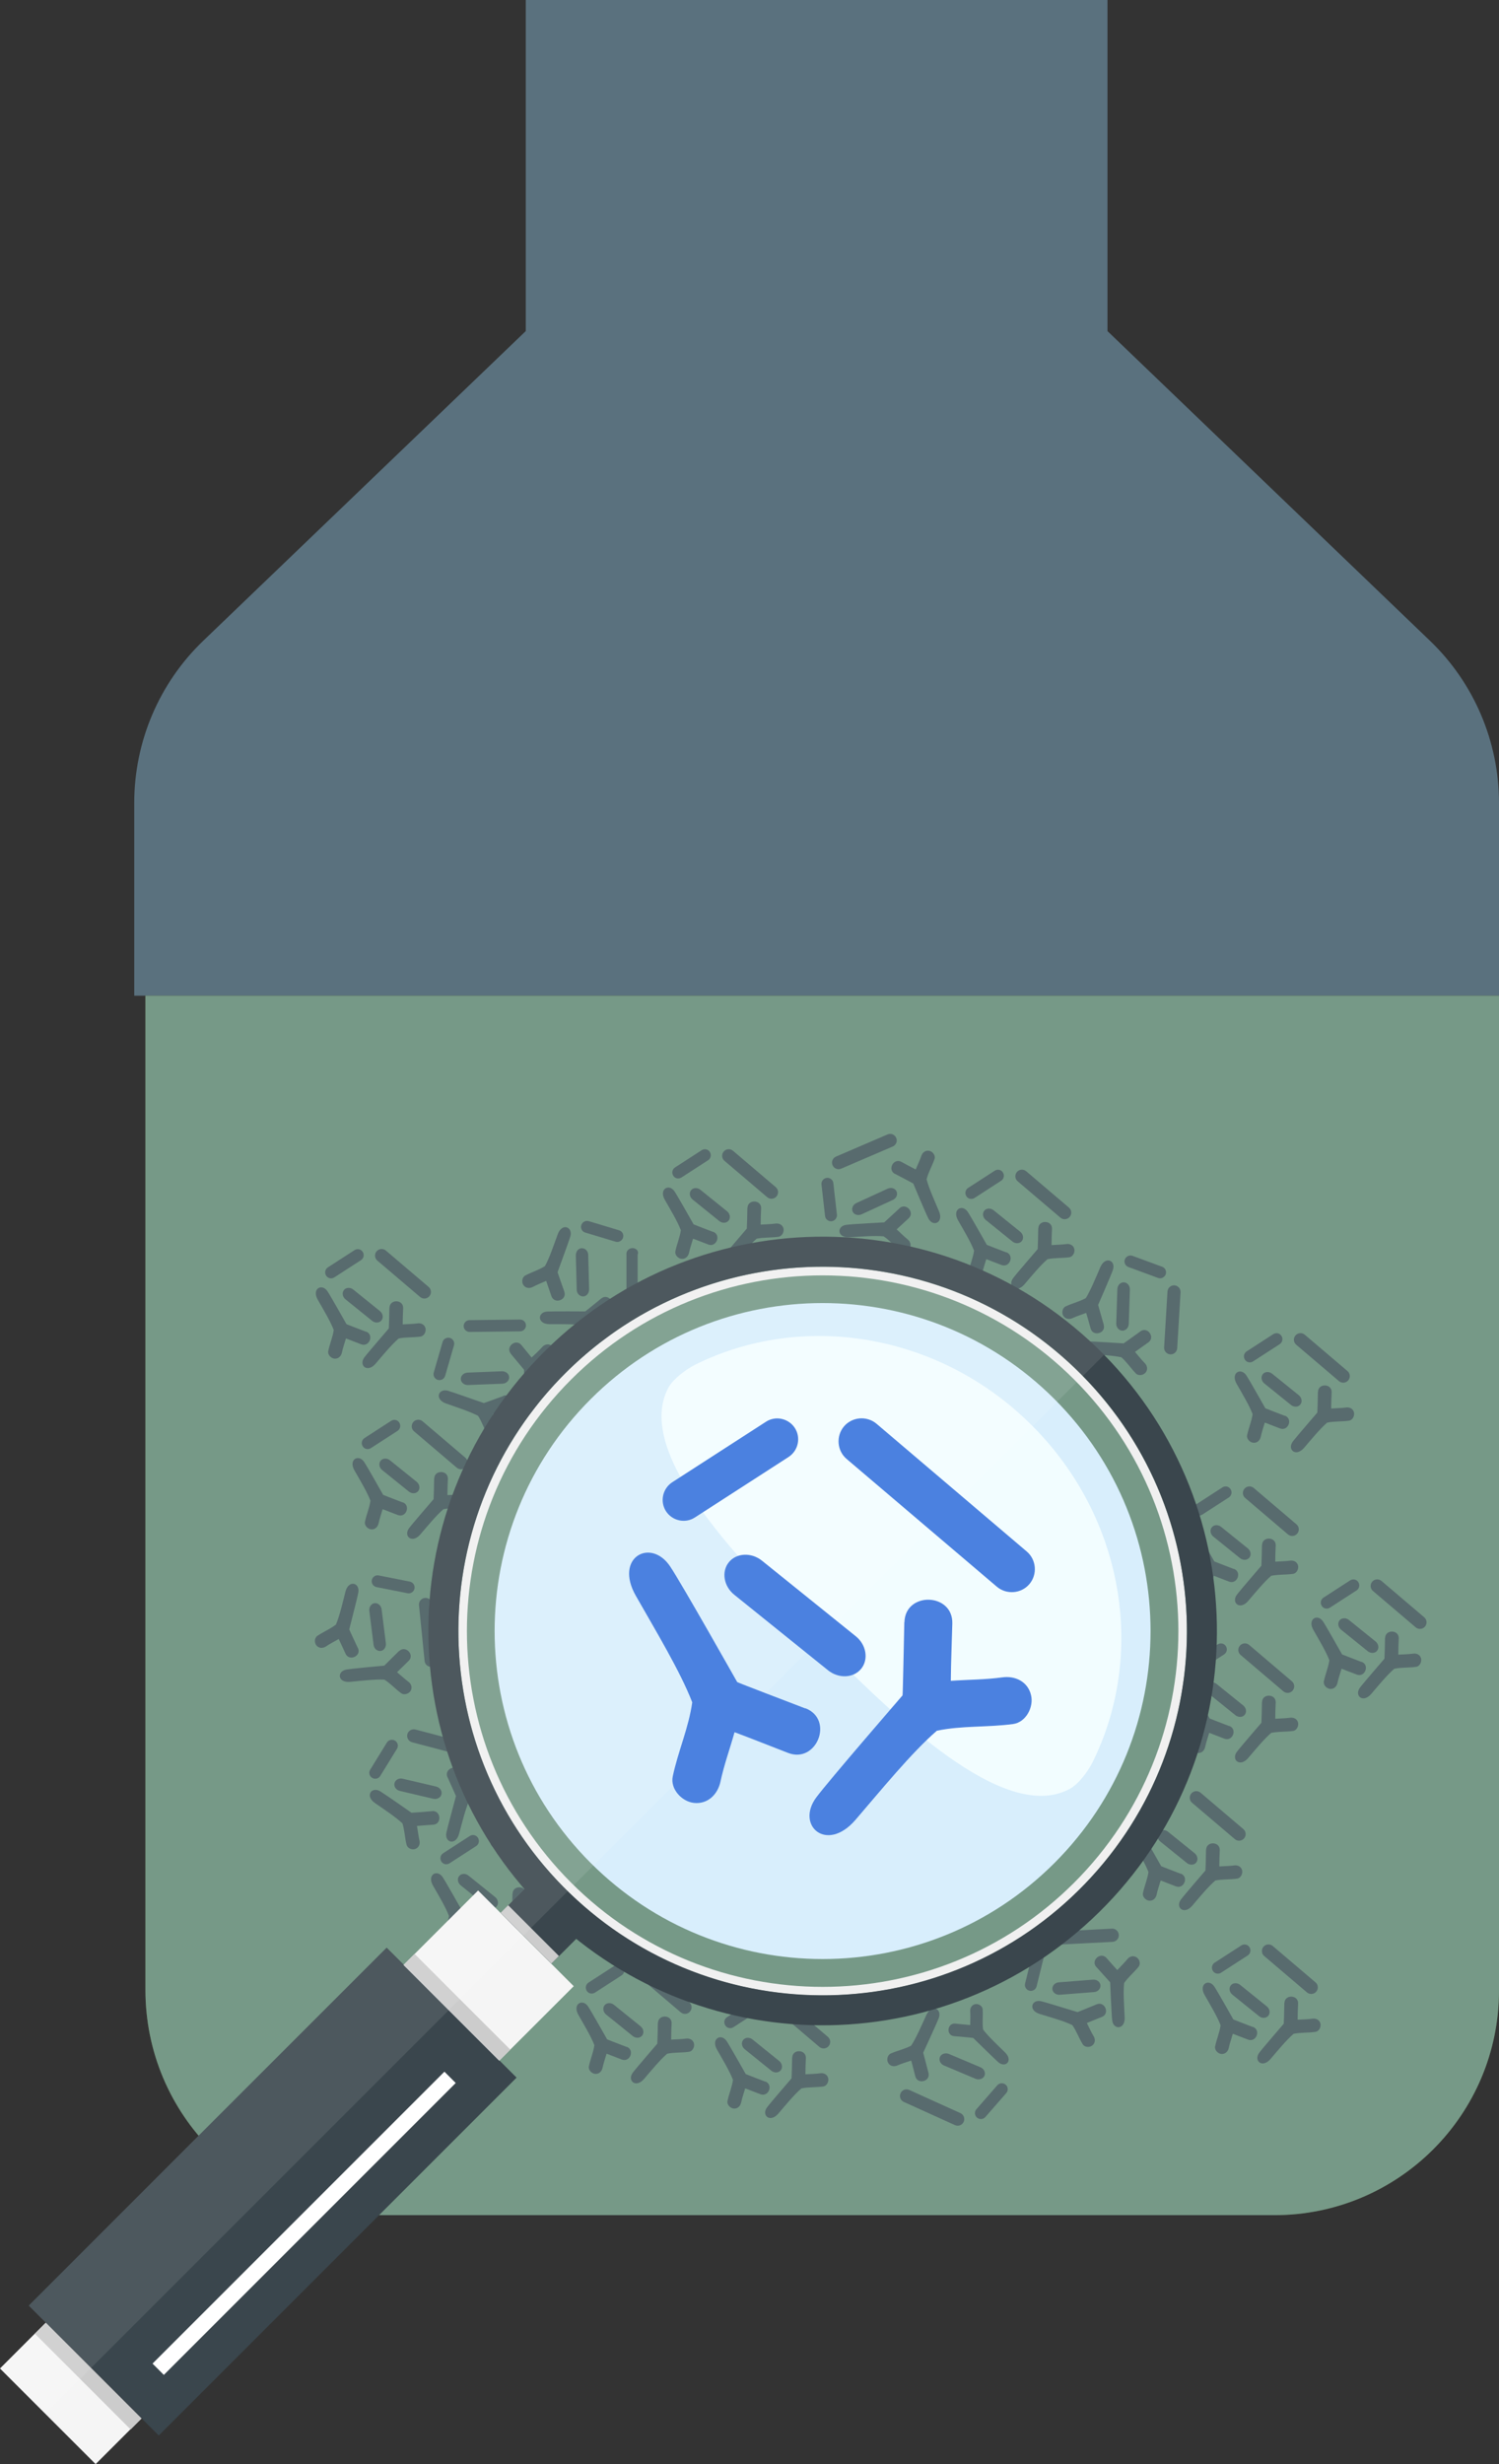
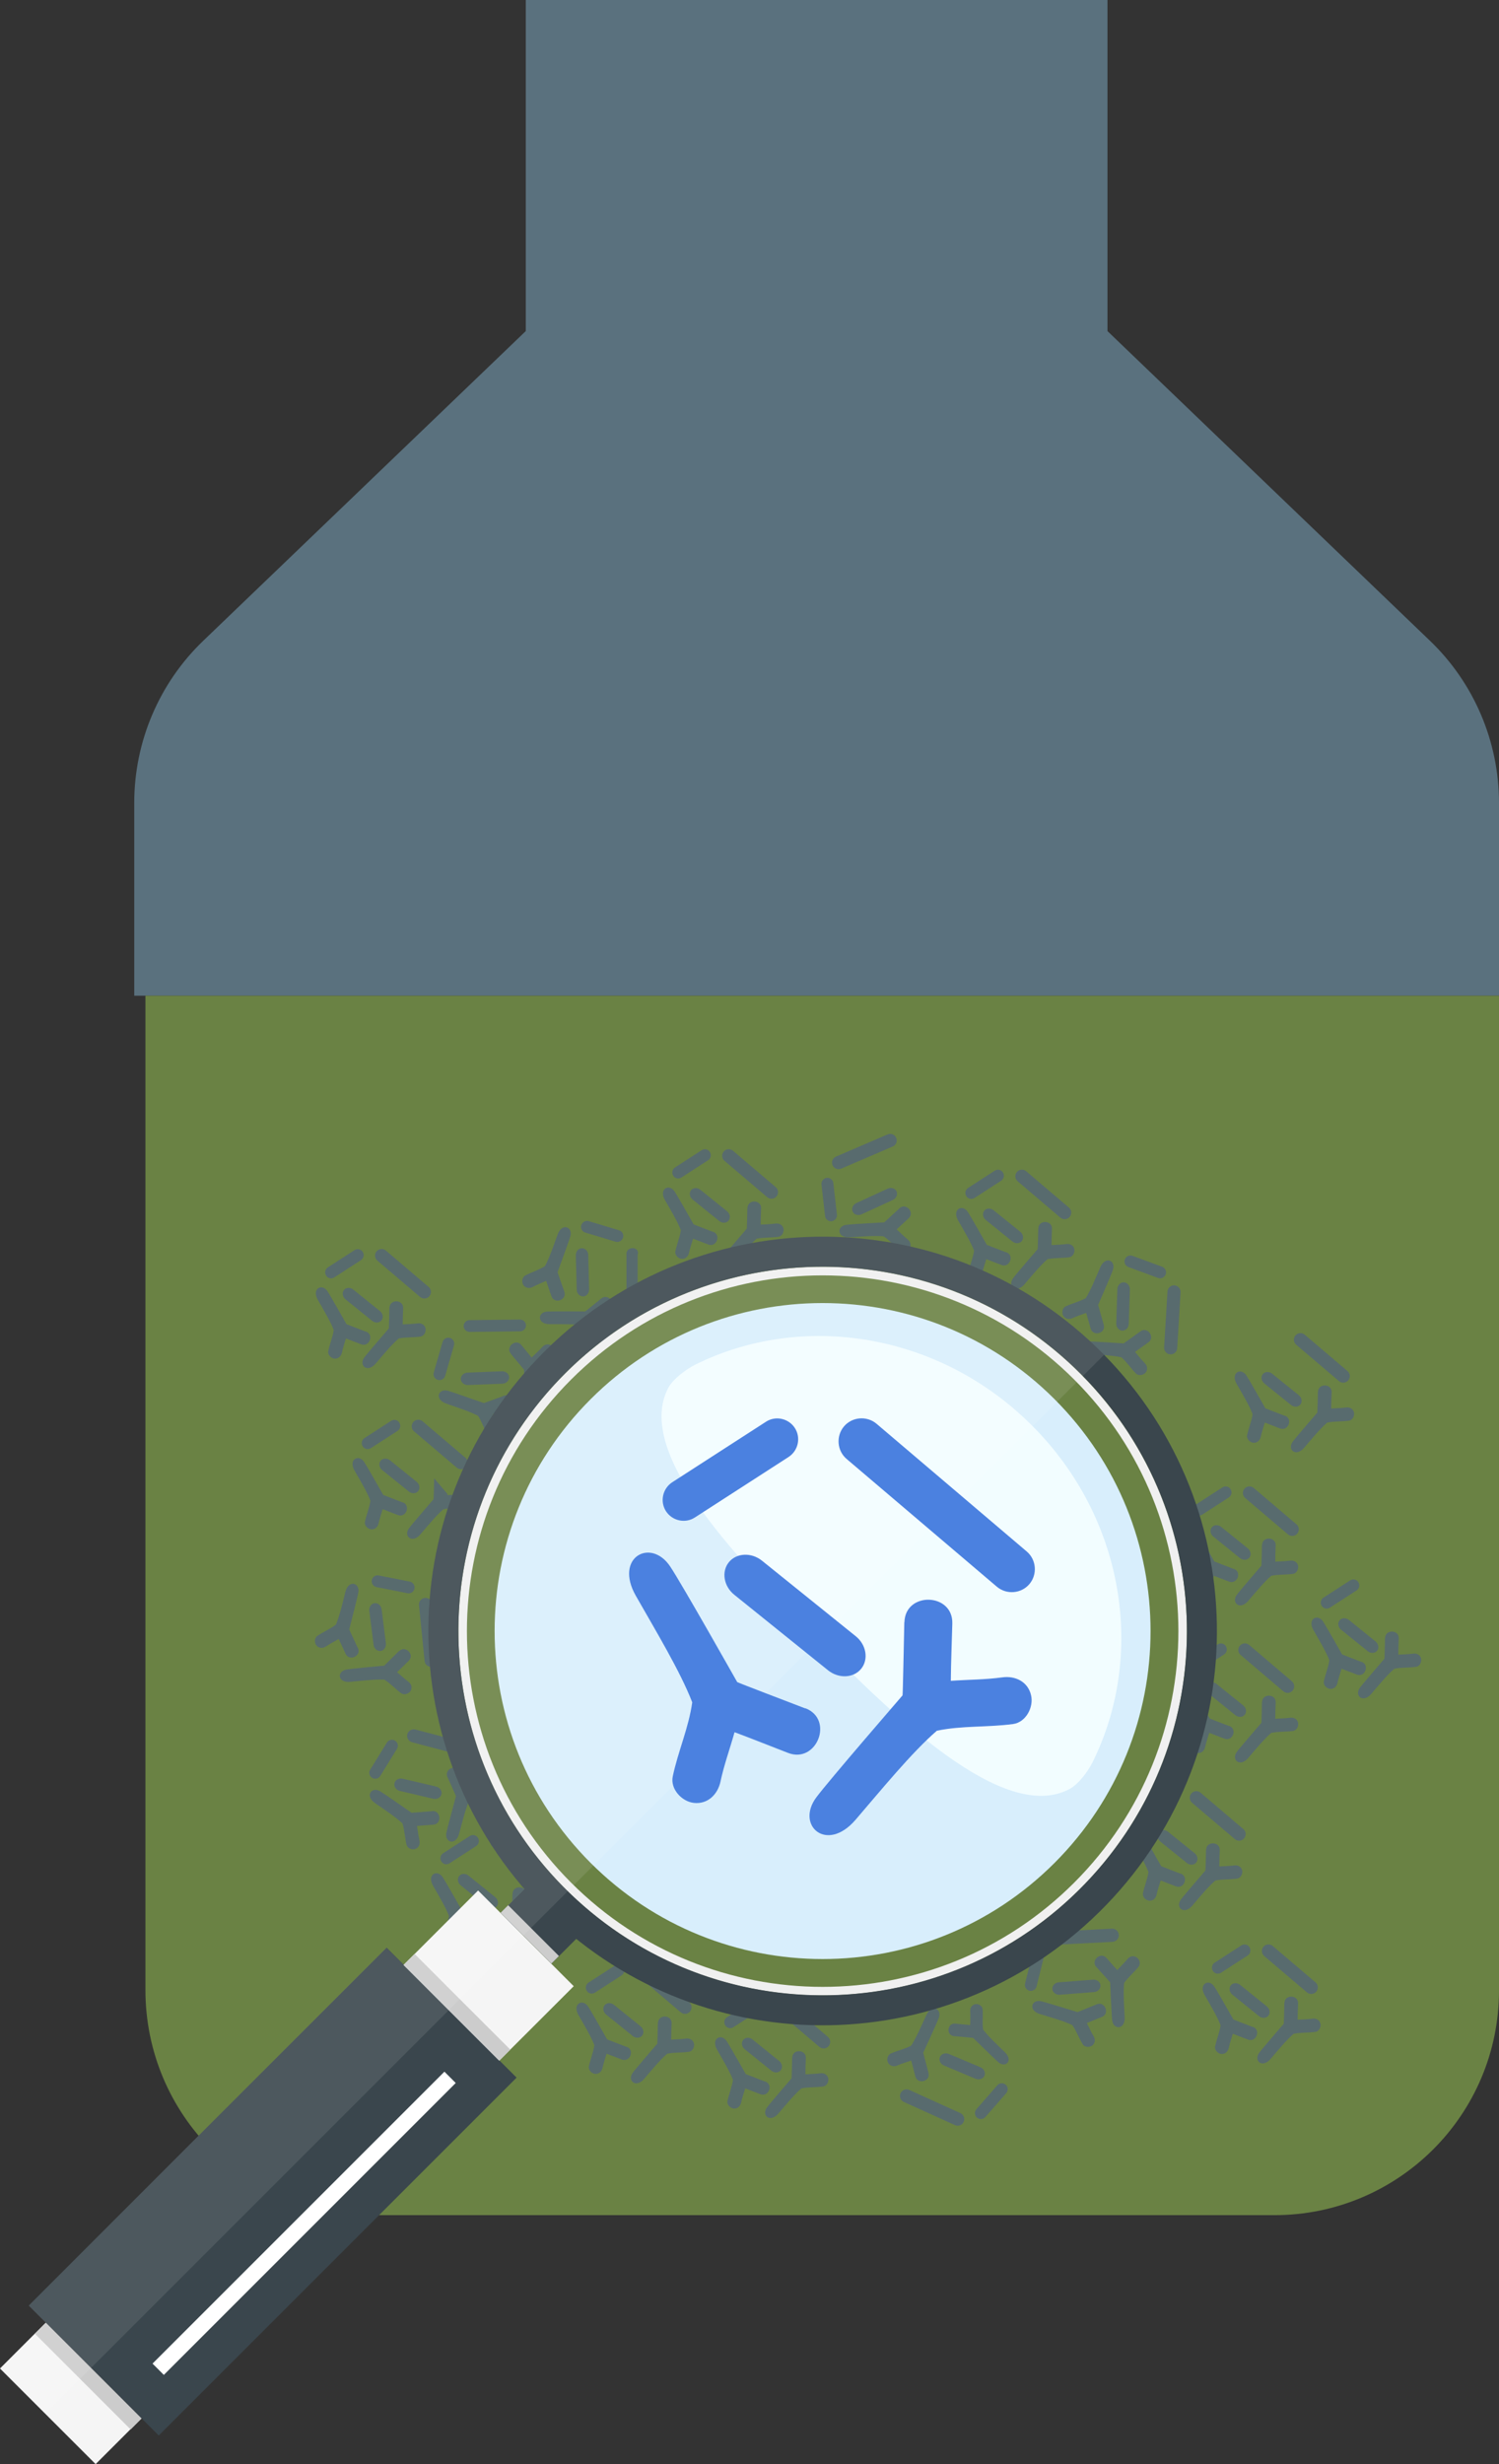
<svg xmlns="http://www.w3.org/2000/svg" id="_レイヤー_2" viewBox="0 0 134 220.254">
  <rect x="0" y="0" width="134" height="220.254" fill="#333333" stroke="none" />
  <defs>
    <style>.cls-1{fill:#f0f0f0;}.cls-2{fill:#f5f5f5;}.cls-3{fill:#f2fdff;}.cls-4,.cls-5{fill:#fff;}.cls-6{fill:#6a8244;}.cls-7{fill:#ccc;}.cls-8{fill:#d8eefc;}.cls-9{fill:#586b6e;}.cls-10{fill:#3a464d;}.cls-11{fill:#4b81e0;}.cls-12{fill:#83b1ca;opacity:.5;}.cls-12,.cls-5{isolation:isolate;}.cls-5{opacity:.1;}</style>
  </defs>
  <g id="_レイヤー_1-2">
    <g id="_イヤー_2">
      <g id="_イヤー_1-2">
        <path class="cls-12" d="m134,71.77c0-5.477-2.232-10.714-6.167-14.492l-28.833-27.684V0h-52v29.593l-28.833,27.684c-3.945,3.788-6.167,9.025-6.167,14.492v17.23h122v-17.23Z" />
        <path class="cls-6" d="m32.994,198h80.926c11.09,0,20.08-8.99,20.08-20.08v-88.92H13v88.865c0,11.121,8.956,20.135,20.004,20.135h-.01Z" />
-         <path class="cls-12" d="m32.994,198h80.926c11.09,0,20.08-8.99,20.08-20.08v-88.92H13v88.865c0,11.121,8.956,20.135,20.004,20.135h-.01Z" />
        <path class="cls-9" d="m110.284,140.24c-.34-.13-1.72-.66-1.73-.67-.02-.03-1.4-2.49-1.7-2.94-.49-.74-1.43-.23-.87.75.49.86,1.13,1.92,1.43,2.71-.09.64-.36,1.25-.49,1.88-.07.32.23.64.54.68.35.04.61-.21.68-.54.09-.43.24-.84.36-1.26.03.01.06.02.09.03.42.16.84.33,1.27.49.73.28,1.18-.85.44-1.14l-.02.01Z" />
        <path class="cls-9" d="m112.81,138.09c0,.36-.04,1.84-.05,1.86-.02.03-1.87,2.16-2.19,2.59-.53.71.26,1.42,1,.57.64-.75,1.43-1.71,2.07-2.26.63-.13,1.3-.08,1.94-.17.33-.04.52-.43.46-.73-.08-.35-.4-.5-.73-.45-.43.06-.87.06-1.31.09v-.1c0-.45.02-.91.04-1.36.02-.78-1.2-.82-1.22-.03l-.01-.01Z" />
        <path class="cls-9" d="m110.844,139.27l-2.38-1.92c-.27-.22-.33-.59-.14-.83h0c.19-.24.57-.26.84-.04l2.38,1.92c.27.22.33.59.14.83h0c-.19.24-.57.26-.84.04Z" />
        <path class="cls-9" d="m115.134,137.15l-3.82-3.25c-.25-.21-.28-.58-.07-.83h0c.21-.25.58-.28.83-.07l3.82,3.25c.25.21.28.58.07.83h0c-.21.25-.58.28-.83.07Z" />
        <path class="cls-9" d="m109.844,133.85l-2.38,1.54c-.25.16-.58.09-.73-.16h0c-.16-.25-.09-.58.16-.74l2.38-1.54c.25-.16.58-.09.73.16h0c.16.25.09.58-.16.74Z" />
        <path class="cls-9" d="m109.874,154.28c-.34-.13-1.72-.66-1.73-.67-.02-.03-1.4-2.49-1.7-2.94-.49-.74-1.43-.23-.87.75.49.86,1.13,1.92,1.43,2.71-.09.64-.36,1.25-.49,1.88-.07.32.23.64.54.68.35.04.61-.21.68-.54.09-.43.24-.84.36-1.26.03.01.06.02.09.03.42.16.84.33,1.27.49.73.28,1.18-.85.44-1.14l-.02.01Z" />
        <path class="cls-9" d="m112.81,152.13c0,.36-.04,1.84-.05,1.86-.02.03-1.87,2.16-2.19,2.59-.53.71.26,1.42,1,.57.64-.75,1.43-1.71,2.07-2.26.63-.13,1.3-.08,1.94-.17.33-.04.52-.43.46-.73-.08-.35-.4-.5-.73-.45-.43.06-.87.06-1.31.09v-.1c0-.45.02-.91.04-1.36.02-.78-1.2-.82-1.22-.03l-.01-.01Z" />
        <path class="cls-9" d="m110.434,153.31l-2.38-1.92c-.27-.22-.33-.59-.14-.83h0c.19-.24.57-.26.84-.04l2.38,1.92c.27.22.33.59.14.83h0c-.19.24-.57.26-.84.04Z" />
        <path class="cls-9" d="m114.724,151.18l-3.82-3.25c-.25-.21-.28-.58-.07-.83h0c.21-.25.58-.28.83-.07l3.82,3.25c.25.21.28.58.07.83h0c-.21.25-.58.28-.83.07Z" />
        <path class="cls-9" d="m109.424,147.88l-2.38,1.54c-.25.16-.58.09-.73-.16h0c-.16-.25-.09-.58.16-.74l2.38-1.54c.25-.16.58-.09.73.16h0c.16.25.09.58-.16.74Z" />
        <path class="cls-9" d="m105.534,167.48c-.34-.13-1.72-.66-1.73-.67-.02-.03-1.4-2.49-1.7-2.94-.49-.74-1.43-.23-.87.75.49.86,1.13,1.92,1.43,2.71-.09.64-.36,1.25-.49,1.88-.07.32.23.64.54.68.35.04.61-.21.68-.54.09-.43.24-.84.36-1.26.03.01.06.02.09.03.42.16.84.33,1.27.49.73.28,1.18-.85.44-1.14l-.02.01Z" />
        <path class="cls-9" d="m107.81,165.33c0,.36-.04,1.84-.05,1.86-.02.03-1.87,2.16-2.19,2.59-.53.71.26,1.42,1,.57.64-.75,1.43-1.71,2.07-2.26.63-.13,1.3-.08,1.94-.17.33-.04.52-.43.46-.73-.08-.35-.4-.5-.73-.45-.43.06-.87.06-1.31.09v-.1c0-.45.02-.91.04-1.36.02-.78-1.2-.82-1.22-.03l-.01-.01Z" />
        <path class="cls-9" d="m106.094,166.52l-2.38-1.92c-.27-.22-.33-.59-.14-.83h0c.19-.24.57-.26.84-.04l2.38,1.92c.27.22.33.59.14.83h0c-.19.24-.57.26-.84.04Z" />
        <path class="cls-9" d="m110.384,164.39l-3.82-3.25c-.25-.21-.28-.58-.07-.83h0c.21-.25.58-.28.83-.07l3.82,3.25c.25.21.28.58.07.83h0c-.21.25-.58.28-.83.07Z" />
        <path class="cls-9" d="m105.094,161.09l-2.38,1.54c-.25.16-.58.09-.73-.16h0c-.16-.25-.09-.58.16-.74l2.38-1.54c.25-.16.58-.09.73.16h0c.16.25.09.58-.16.74Z" />
        <path class="cls-9" d="m111.984,181.18c-.34-.13-1.72-.66-1.73-.67-.02-.03-1.4-2.49-1.7-2.94-.49-.74-1.43-.23-.87.75.49.86,1.13,1.92,1.43,2.71-.09.64-.36,1.25-.49,1.88-.07.32.23.64.54.68.35.04.61-.21.68-.54.09-.43.24-.84.36-1.26.03.01.06.02.09.03.42.16.84.33,1.27.49.73.28,1.18-.85.44-1.14l-.02.01Z" />
        <path class="cls-9" d="m114.81,179.03c0,.36-.04,1.84-.05,1.86-.02.03-1.87,2.16-2.19,2.59-.53.71.26,1.42,1,.57.64-.75,1.43-1.71,2.07-2.26.63-.13,1.3-.08,1.94-.17.33-.04.52-.43.46-.73-.08-.35-.4-.5-.73-.45-.43.06-.87.06-1.31.09v-.1c0-.45.02-.91.04-1.36.02-.78-1.2-.82-1.22-.03l-.01-.01Z" />
        <path class="cls-9" d="m112.544,180.21l-2.38-1.92c-.27-.22-.33-.59-.14-.83h0c.19-.24.57-.26.84-.04l2.38,1.92c.27.22.33.59.14.83h0c-.19.24-.57.26-.84.04Z" />
        <path class="cls-9" d="m116.834,178.09l-3.82-3.25c-.25-.21-.28-.58-.07-.83h0c.21-.25.58-.28.83-.07l3.82,3.25c.25.21.28.58.07.83h0c-.21.25-.58.28-.83.07Z" />
        <path class="cls-9" d="m111.534,174.79l-2.38,1.54c-.25.16-.58.09-.73-.16h0c-.16-.25-.09-.58.16-.74l2.38-1.54c.25-.16.58-.09.73.16h0c.16.25.09.58-.16.74Z" />
        <path class="cls-9" d="m121.704,148.55c-.34-.13-1.72-.66-1.73-.67-.02-.03-1.4-2.49-1.7-2.94-.49-.74-1.43-.23-.87.75.49.86,1.13,1.92,1.43,2.71-.09.64-.36,1.25-.49,1.88-.07.32.23.64.54.68.35.04.61-.21.68-.54.09-.43.24-.84.36-1.26.03.01.06.02.09.03.42.16.84.33,1.27.49.73.28,1.18-.85.44-1.14l-.02.01Z" />
        <path class="cls-9" d="m123.81,146.4c0,.36-.04,1.84-.05,1.86-.02.03-1.87,2.16-2.19,2.59-.53.71.26,1.42,1,.57.64-.75,1.43-1.71,2.07-2.26.63-.13,1.3-.08,1.94-.17.33-.04.52-.43.46-.73-.08-.35-.4-.5-.73-.45-.43.06-.87.06-1.31.09v-.1c0-.45.02-.91.04-1.36.02-.78-1.2-.82-1.22-.03l-.01-.01Z" />
        <path class="cls-9" d="m122.264,147.59l-2.38-1.92c-.27-.22-.33-.59-.14-.83h0c.19-.24.57-.26.84-.04l2.38,1.92c.27.22.33.59.14.83h0c-.19.24-.57.26-.84.04Z" />
-         <path class="cls-9" d="m126.554,145.46l-3.82-3.25c-.25-.21-.28-.58-.07-.83h0c.21-.25.58-.28.83-.07l3.82,3.25c.25.21.28.58.07.83h0c-.21.25-.58.28-.83.07Z" />
        <path class="cls-9" d="m121.264,142.16l-2.38,1.54c-.25.16-.58.09-.73-.16h0c-.16-.25-.09-.58.16-.74l2.38-1.54c.25-.16.58-.09.73.16h0c.16.25.09.58-.16.74Z" />
        <path class="cls-9" d="m98.044,179.15c-.34.14-1.7.7-1.72.7-.03,0-2.73-.85-3.25-.97-.86-.2-1.2.81-.12,1.14.94.29,2.14.62,2.9.99.38.53.59,1.16.93,1.71.17.28.61.31.85.12.28-.21.3-.57.12-.85-.23-.37-.4-.78-.6-1.16.03-.01.06-.03.09-.04.42-.18.84-.34,1.26-.51.73-.29.27-1.42-.46-1.13Z" />
        <path class="cls-9" d="m98,175.81c.24.27,1.24,1.37,1.24,1.38,0,.03.12,2.86.18,3.39.1.88,1.17.86,1.12-.27-.05-.98-.14-2.23-.05-3.06.37-.53.89-.95,1.29-1.45.21-.26.09-.67-.17-.84-.3-.2-.64-.09-.84.17-.28.34-.6.64-.89.96-.02-.02-.04-.05-.07-.07-.31-.33-.6-.68-.9-1.01-.52-.58-1.43.22-.91.81v-.01Z" />
        <path class="cls-9" d="m97.794,178.06l-3.05.24c-.34.03-.65-.2-.67-.51h0c-.02-.31.24-.58.58-.6l3.05-.24c.34-.03.65.2.67.51h0c.02.31-.24.58-.58.6Z" />
        <path class="cls-9" d="m99.454,173.57l-5.01.26c-.32.02-.6-.23-.62-.56h0c-.02-.32.23-.6.56-.62l5.01-.26c.32-.02.6.23.62.56h0c.02.32-.23.6-.56.62Z" />
        <path class="cls-9" d="m93.344,174.8l-.68,2.75c-.07.28-.36.46-.64.39h0c-.28-.07-.46-.36-.39-.64l.68-2.75c.07-.28.36-.46.64-.39h0c.28.07.46.36.39.64Z" />
        <path class="cls-9" d="m85.278,182c.333.028,1.704.148,1.713.157.028.019,1.889,1.861,2.269,2.185.63.528,1.333-.157.583-.889-.648-.639-1.5-1.426-1.963-2.046-.083-.593,0-1.204-.037-1.806-.019-.306-.37-.509-.648-.463-.324.056-.491.343-.463.648.028.407,0,.806,0,1.213h-.093c-.417-.037-.833-.074-1.25-.12-.722-.065-.833,1.056-.102,1.12h-.009Z" />
        <path class="cls-9" d="m83,185.28c-.09-.35-.47-1.78-.47-1.8.01-.03,1.2-2.59,1.39-3.1.31-.83-.64-1.3-1.11-.27-.41.89-.9,2.04-1.36,2.74-.57.3-1.22.44-1.82.7-.3.13-.39.56-.24.83.17.31.53.37.83.24.4-.18.82-.29,1.23-.44,0,.03.02.06.03.09.12.44.23.88.34,1.32.2.76,1.38.46,1.18-.3v-.01Z" />
        <path class="cls-9" d="m84.824,183.59l2.82,1.19c.32.13.48.48.36.76h0c-.12.28-.48.4-.8.27l-2.82-1.19c-.32-.13-.48-.48-.36-.76h0c.12-.28.48-.4.8-.27Z" />
        <path class="cls-9" d="m81.284,186.81l4.57,2.07c.29.13.43.48.29.78h0c-.13.29-.48.43-.78.29l-4.57-2.07c-.29-.13-.43-.48-.29-.78h0c.13-.29.48-.43.78-.29Z" />
        <path class="cls-9" d="m87.284,188.53l1.87-2.14c.19-.22.53-.24.75-.05h0c.22.19.24.53.05.75l-1.87,2.14c-.19.22-.53.24-.75.05h0c-.22-.19-.24-.53-.05-.75Z" />
        <path class="cls-9" d="m68.394,186.06c-.34-.13-1.72-.66-1.73-.67-.02-.03-1.4-2.49-1.7-2.94-.49-.74-1.43-.23-.87.75.49.86,1.13,1.92,1.43,2.71-.09.64-.36,1.25-.49,1.88-.07.32.23.64.54.68.35.04.61-.21.68-.54.09-.43.24-.84.36-1.26.03.01.06.02.09.03.42.16.84.33,1.27.49.73.28,1.18-.85.44-1.14l-.02.01Z" />
        <path class="cls-9" d="m70.81,183.91c0,.36-.04,1.84-.05,1.86-.02.03-1.87,2.16-2.19,2.59-.53.71.26,1.42,1,.57.64-.75,1.43-1.71,2.07-2.26.63-.13,1.3-.08,1.94-.17.33-.04.52-.43.46-.73-.08-.35-.4-.5-.73-.45-.43.06-.87.06-1.31.09v-.1c0-.45.02-.91.04-1.36.02-.78-1.2-.82-1.22-.03l-.01-.01Z" />
        <path class="cls-9" d="m68.954,185.09l-2.38-1.92c-.27-.22-.33-.59-.14-.83h0c.19-.24.57-.26.84-.04l2.38,1.92c.27.22.33.59.14.83h0c-.19.24-.57.26-.84.04Z" />
        <path class="cls-9" d="m73.244,182.96l-3.82-3.25c-.25-.21-.28-.58-.07-.83h0c.21-.25.58-.28.83-.07l3.82,3.25c.25.21.28.58.07.83h0c-.21.25-.58.28-.83.07Z" />
        <path class="cls-9" d="m67.944,179.66l-2.38,1.54c-.25.16-.58.09-.73-.16h0c-.16-.25-.09-.58.16-.74l2.38-1.54c.25-.16.58-.09.73.16h0c.16.25.09.58-.16.74Z" />
        <path class="cls-9" d="m56.004,182.96c-.34-.13-1.72-.66-1.73-.67-.02-.03-1.4-2.49-1.7-2.94-.49-.74-1.43-.23-.87.75.49.86,1.13,1.92,1.43,2.71-.09.64-.36,1.25-.49,1.88-.07.32.23.64.54.68.35.04.61-.21.68-.54.09-.43.24-.84.36-1.26.03.01.06.02.09.03.42.16.84.33,1.27.49.73.28,1.18-.85.44-1.14l-.02.01Z" />
        <path class="cls-9" d="m58.81,180.81c0,.36-.04,1.84-.05,1.86-.02.03-1.87,2.16-2.19,2.59-.53.71.26,1.42,1,.57.64-.75,1.43-1.71,2.07-2.26.63-.13,1.3-.08,1.94-.17.33-.04.52-.43.46-.73-.08-.35-.4-.5-.73-.45-.43.06-.87.06-1.31.09v-.1c0-.45.02-.91.04-1.36.02-.78-1.2-.82-1.22-.03l-.01-.01Z" />
        <path class="cls-9" d="m56.564,181.99l-2.38-1.92c-.27-.22-.33-.59-.14-.83h0c.19-.24.57-.26.84-.04l2.38,1.92c.27.22.33.59.14.83h0c-.19.24-.57.26-.84.04Z" />
        <path class="cls-9" d="m60.854,179.87l-3.82-3.25c-.25-.21-.28-.58-.07-.83h0c.21-.25.58-.28.83-.07l3.82,3.25c.25.21.28.58.07.83h0c-.21.25-.58.28-.83.07Z" />
        <path class="cls-9" d="m55.564,176.57l-2.38,1.54c-.25.16-.58.09-.73-.16h0c-.16-.25-.09-.58.16-.74l2.38-1.54c.25-.16.58-.09.73.16h0c.16.25.09.58-.16.74Z" />
        <path class="cls-9" d="m43.004,171.4c-.34-.13-1.72-.66-1.73-.67-.02-.03-1.4-2.49-1.7-2.94-.49-.74-1.43-.23-.87.75.49.86,1.13,1.92,1.43,2.71-.09.64-.36,1.25-.49,1.88-.07.32.23.64.54.68.35.04.61-.21.68-.54.09-.43.24-.84.36-1.26.03.01.06.02.09.03.42.16.84.33,1.27.49.73.28,1.18-.85.44-1.14l-.02.01Z" />
        <path class="cls-9" d="m45.81,169.26c0,.36-.04,1.84-.05,1.86-.02.03-1.87,2.16-2.19,2.59-.53.71.26,1.42,1,.57.64-.75,1.43-1.71,2.07-2.26.63-.13,1.3-.08,1.94-.17.33-.04.52-.43.46-.73-.08-.35-.4-.5-.73-.45-.43.06-.87.06-1.31.09v-.1c0-.45.02-.91.04-1.36.02-.78-1.2-.82-1.22-.03l-.01-.01Z" />
        <path class="cls-9" d="m43.564,170.44l-2.38-1.92c-.27-.22-.33-.59-.14-.83h0c.19-.24.57-.26.84-.04l2.38,1.92c.27.22.33.59.14.83h0c-.19.24-.57.26-.84.04Z" />
        <path class="cls-9" d="m47.854,168.31l-3.82-3.25c-.25-.21-.28-.58-.07-.83h0c.21-.25.58-.28.83-.07l3.82,3.25c.25.21.28.58.07.83h0c-.21.25-.58.28-.83.07Z" />
        <path class="cls-9" d="m42.564,165.01l-2.38,1.54c-.25.16-.58.09-.73-.16h0c-.16-.25-.09-.58.16-.74l2.38-1.54c.25-.16.58-.09.73.16h0c.16.25.09.58-.16.74Z" />
        <path class="cls-9" d="m38.634,161.89c-.36.03-1.84.15-1.85.14-.03-.02-2.34-1.64-2.8-1.92-.76-.45-1.39.41-.47,1.05.81.56,1.85,1.25,2.46,1.82.2.62.21,1.28.37,1.91.08.32.48.48.77.38.34-.12.46-.45.38-.77-.1-.43-.14-.86-.22-1.29.03,0,.06,0,.1-.01.45-.04.9-.07,1.36-.1.78-.06.69-1.27-.09-1.22l-.01.01Z" />
        <path class="cls-9" d="m40,158.84c.15.33.76,1.68.76,1.7,0,.03-.75,2.76-.86,3.29-.17.87.85,1.17,1.14.08.26-.95.55-2.16.89-2.93.51-.39,1.13-.63,1.68-.99.27-.18.29-.62.09-.86-.22-.28-.58-.28-.86-.09-.37.24-.76.43-1.14.64-.01-.03-.03-.06-.04-.09-.19-.41-.37-.83-.55-1.24-.32-.72-1.43-.22-1.11.5v-.01Z" />
        <path class="cls-9" d="m38.724,160.78l-2.98-.7c-.34-.08-.55-.39-.48-.69h0c.07-.3.4-.48.74-.4l2.98.7c.34.08.55.39.48.69h0c-.07.3-.4.48-.74.4Z" />
        <path class="cls-9" d="m41.684,157.01l-4.85-1.28c-.31-.08-.5-.41-.42-.72h0c.08-.31.41-.5.72-.42l4.85,1.28c.31.08.5.41.42.72h0c-.08.31-.41.5-.72.42Z" />
        <path class="cls-9" d="m35.484,156.32l-1.49,2.42c-.15.25-.48.33-.73.17h0c-.25-.15-.33-.48-.17-.73l1.49-2.42c.15-.25.48-.33.73-.17h0c.25.15.33.48.17.73Z" />
        <path class="cls-9" d="m32,147.33c-.15-.33-.79-1.67-.78-1.69,0-.03.72-2.77.81-3.3.16-.87-.87-1.16-1.15-.07-.24.95-.52,2.17-.85,2.94-.51.4-1.13.65-1.66,1.01-.27.18-.28.62-.08.86.23.27.58.27.86.08.36-.25.76-.44,1.13-.66.01.03.03.06.04.09.2.41.38.82.57,1.23.33.71,1.44.2,1.11-.51v.02Z" />
        <path class="cls-9" d="m35.674,147.57c-.26.25-1.31,1.3-1.32,1.31-.03,0-2.85.26-3.38.35-.88.15-.8,1.21.32,1.1.98-.09,2.22-.24,3.06-.2.55.34.99.84,1.51,1.22.27.19.68.05.84-.21.18-.3.06-.64-.21-.83-.35-.26-.67-.57-1-.84.02-.02.04-.05.07-.07.32-.32.65-.64.97-.95.56-.55-.29-1.42-.85-.87l-.01-.01Z" />
        <path class="cls-9" d="m33.394,147.02l-.38-3.03c-.04-.34.17-.66.47-.69h0c.3-.04.59.21.63.55l.38,3.03c.04.34-.17.66-.47.69h0c-.3.04-.59-.21-.63-.55Z" />
        <path class="cls-9" d="m37.954,148.46l-.5-4.99c-.03-.32.2-.61.53-.64h0c.32-.03.61.2.64.53l.5,4.99c.03.32-.2.61-.53.64h0c-.32.03-.61-.2-.64-.53Z" />
        <path class="cls-9" d="m36.434,142.41l-2.78-.55c-.29-.06-.47-.34-.42-.62h0c.06-.29.34-.48.62-.42l2.78.55c.29.06.47.34.42.62h0c-.06.29-.34.48-.62.42Z" />
        <path class="cls-9" d="m35.984,134.29c-.34-.13-1.72-.66-1.73-.67-.02-.03-1.4-2.49-1.7-2.94-.49-.74-1.43-.23-.87.75.49.86,1.13,1.92,1.43,2.71-.09.64-.36,1.25-.49,1.88-.07.32.23.64.54.68.35.04.61-.21.68-.54.09-.43.24-.84.36-1.26.03.01.06.02.09.03.42.16.84.33,1.27.49.73.28,1.18-.85.44-1.14l-.02.01Z" />
-         <path class="cls-9" d="m38.81,132.14c0,.36-.04,1.84-.05,1.86-.02.03-1.87,2.16-2.19,2.59-.53.71.26,1.42,1,.57.64-.75,1.43-1.71,2.07-2.26.63-.13,1.3-.08,1.94-.17.33-.04.52-.43.46-.73-.08-.35-.4-.5-.73-.45-.43.06-.87.06-1.31.09v-.1c0-.45.02-.91.04-1.36.02-.78-1.2-.82-1.22-.03l-.01-.01Z" />
+         <path class="cls-9" d="m38.81,132.14c0,.36-.04,1.84-.05,1.86-.02.03-1.87,2.16-2.19,2.59-.53.71.26,1.42,1,.57.64-.75,1.43-1.71,2.07-2.26.63-.13,1.3-.08,1.94-.17.33-.04.52-.43.46-.73-.08-.35-.4-.5-.73-.45-.43.06-.87.06-1.31.09v-.1l-.01-.01Z" />
        <path class="cls-9" d="m36.544,133.32l-2.38-1.92c-.27-.22-.33-.59-.14-.83h0c.19-.24.57-.26.84-.04l2.38,1.92c.27.22.33.59.14.83h0c-.19.24-.57.26-.84.04Z" />
        <path class="cls-9" d="m40.834,131.19l-3.82-3.25c-.25-.21-.28-.58-.07-.83h0c.21-.25.58-.28.83-.07l3.82,3.25c.25.21.28.58.07.83h0c-.21.25-.58.28-.83.07h0Z" />
        <path class="cls-9" d="m35.534,127.9l-2.38,1.54c-.25.16-.58.09-.73-.16h0c-.16-.25-.09-.58.16-.74l2.38-1.54c.25-.16.58-.09.73.16h0c.16.25.09.58-.16.74Z" />
        <path class="cls-9" d="m45,124.78c-.34.12-1.73.64-1.75.63-.03,0-2.69-.95-3.21-1.1-.86-.23-1.23.76-.17,1.14.93.33,2.12.71,2.86,1.1.36.54.55,1.18.86,1.74.16.29.59.33.85.16.29-.2.32-.56.16-.85-.21-.38-.37-.79-.56-1.19.03-.01.06-.02.09-.04.42-.16.85-.31,1.28-.46.74-.27.33-1.41-.41-1.15v.02Z" />
        <path class="cls-9" d="m45.654,121c.23.28,1.18,1.41,1.19,1.43,0,.03.01,2.86.05,3.39.07.88,1.13.9,1.13-.23,0-.98-.05-2.23.07-3.06.39-.52.92-.92,1.35-1.4.22-.25.11-.67-.14-.85-.29-.21-.63-.11-.85.14-.29.33-.62.62-.93.92-.02-.02-.04-.05-.06-.07-.29-.35-.58-.7-.86-1.05-.5-.6-1.44.17-.94.78h-.01Z" />
        <path class="cls-9" d="m44.904,123.68l-3.06.12c-.35.01-.64-.23-.65-.53h0c-.01-.31.26-.57.61-.58l3.06-.12c.35-.01.64.23.65.53h0c.01.31-.26.57-.61.58Z" />
        <path class="cls-9" d="m46.495,119l-4.514.054c-.288,0-.532-.234-.532-.523h0c0-.288.234-.532.523-.532l4.514-.054c.288,0,.532.234.532.523h0c0,.288-.234.532-.523.532Z" />
        <path class="cls-9" d="m40.584,120.25l-.79,2.73c-.08.28-.38.44-.66.36h0c-.28-.08-.44-.38-.36-.66l.79-2.73c.08-.28.38-.44.66-.36h0c.28.08.44.38.36.66Z" />
        <path class="cls-9" d="m50.454,115.47c-.12-.34-.62-1.74-.61-1.76,0-.03.99-2.68,1.14-3.2.24-.85-.75-1.24-1.13-.18-.34.92-.73,2.11-1.14,2.84-.55.35-1.19.54-1.76.84-.29.16-.34.59-.17.85.2.29.55.33.85.17.39-.21.8-.36,1.19-.54.01.03.02.06.03.09.15.43.3.86.44,1.28.26.74,1.41.35,1.15-.4l.01.01Z" />
        <path class="cls-9" d="m53.764,116.05c-.28.23-1.43,1.17-1.45,1.17-.03,0-2.86-.02-3.4.01-.89.06-.91,1.12.21,1.13.98,0,2.23-.02,3.06.11.51.4.9.93,1.39,1.37.25.22.67.12.85-.13.21-.29.12-.63-.13-.85-.33-.29-.61-.63-.91-.94.02-.02.05-.04.07-.06.35-.29.71-.57,1.06-.85.61-.49-.15-1.44-.76-.95l.01-.01Z" />
        <path class="cls-9" d="m51.554,115.27l-.08-3.06c0-.35.23-.64.54-.64h0c.31,0,.57.27.57.61l.08,3.06c0,.35-.23.64-.54.64h0c-.31,0-.57-.27-.57-.61Z" />
        <path class="cls-9" d="m56,117.16v-5.01c-.046-.32.214-.59.544-.59h0c.32,0,.59.26.456.59v5.01c.134.32-.126.59-.456.59h0c-.32,0-.59-.26-.544-.59Z" />
        <path class="cls-9" d="m55.034,110.99l-2.72-.82c-.28-.08-.44-.38-.35-.66h0c.09-.28.38-.44.66-.36l2.72.82c.28.08.44.38.35.66h0c-.09.28-.38.44-.66.36Z" />
        <path class="cls-9" d="m63.734,110.11c-.34-.13-1.72-.66-1.73-.67-.02-.03-1.4-2.49-1.7-2.94-.49-.74-1.43-.23-.87.75.49.86,1.13,1.92,1.43,2.71-.09.64-.36,1.25-.49,1.88-.07.32.23.64.54.68.35.04.61-.21.68-.54.09-.43.24-.84.36-1.26.03.01.06.02.09.03.42.16.84.33,1.27.49.73.28,1.18-.85.44-1.14l-.02.01Z" />
        <path class="cls-9" d="m66.81,107.96c0,.36-.04,1.84-.05,1.86-.02.03-1.87,2.16-2.19,2.59-.53.71.26,1.42,1,.57.64-.75,1.43-1.71,2.07-2.26.63-.13,1.3-.08,1.94-.17.33-.04.52-.43.46-.73-.08-.35-.4-.5-.73-.45-.43.06-.87.06-1.31.09v-.1c0-.45.02-.91.04-1.36.02-.78-1.2-.82-1.22-.03l-.01-.01Z" />
        <path class="cls-9" d="m64.294,109.14l-2.38-1.92c-.27-.22-.33-.59-.14-.83h0c.19-.24.57-.26.84-.04l2.38,1.92c.27.22.33.59.14.83h0c-.19.24-.57.26-.84.04Z" />
        <path class="cls-9" d="m68.584,107.01l-3.82-3.25c-.25-.21-.28-.58-.07-.83h0c.21-.25.58-.28.83-.07l3.82,3.25c.25.21.28.58.07.83h0c-.21.25-.58.28-.83.07Z" />
        <path class="cls-9" d="m63.294,103.71l-2.38,1.54c-.25.16-.58.09-.73-.16h0c-.16-.25-.09-.58.16-.74l2.38-1.54c.25-.16.58-.09.73.16h0c.16.25.09.58-.16.74Z" />
        <path class="cls-9" d="m80.414,108c-.27.24-1.35,1.25-1.37,1.26-.03,0-2.85.15-3.39.22-.88.11-.84,1.18.28,1.11.98-.05,2.22-.16,3.06-.08.54.36.96.88,1.47,1.28.26.2.68.08.84-.18.19-.3.08-.64-.18-.84-.34-.27-.64-.59-.97-.88l.07-.07c.33-.31.67-.61,1-.92.58-.53-.24-1.43-.82-.9h.01Z" />
-         <path class="cls-9" d="m80,104.92c.32.17,1.63.85,1.64.87.01.03,1.1,2.64,1.35,3.12.4.79,1.39.4.95-.64-.38-.91-.9-2.04-1.11-2.86.16-.63.5-1.2.71-1.81.11-.31-.15-.66-.45-.73-.35-.08-.63.14-.73.45-.14.42-.34.81-.5,1.21-.03-.01-.06-.03-.09-.04-.4-.21-.8-.42-1.2-.64-.69-.37-1.27.71-.57,1.08v-.01Z" />
        <path class="cls-9" d="m79.804,107.26l-2.78,1.28c-.31.14-.68.04-.8-.24h0c-.13-.28.02-.63.34-.77l2.78-1.28c.31-.14.68-.04.8.24h0c.13.28-.02.63-.34.77Z" />
        <path class="cls-9" d="m79.804,102.48l-4.61,1.98c-.3.13-.64-.01-.77-.31h0c-.13-.3.01-.64.31-.77l4.61-1.98c.3-.13.64.01.77.31h0c.13.3-.01.64-.31.77Z" />
        <path class="cls-9" d="m74.494,105.75l.32,2.82c.03.29-.18.55-.47.59h0c-.29.03-.56-.18-.59-.47l-.32-2.82c-.03-.29.18-.55.47-.59h0c.29-.03.56.18.59.47Z" />
        <path class="cls-9" d="m89.944,111.94c-.34-.13-1.72-.66-1.73-.67-.02-.03-1.4-2.49-1.7-2.94-.49-.74-1.43-.23-.87.75.49.86,1.13,1.92,1.43,2.71-.09.64-.36,1.25-.49,1.88-.07.32.23.64.54.68.35.04.61-.21.68-.54.09-.43.24-.84.36-1.26.03.01.06.02.09.03.42.16.84.33,1.27.49.73.28,1.18-.85.44-1.14l-.02.01Z" />
        <path class="cls-9" d="m92.81,109.79c0,.36-.04,1.84-.05,1.86-.02.03-1.87,2.16-2.19,2.59-.53.71.26,1.42,1,.57.64-.75,1.43-1.71,2.07-2.26.63-.13,1.3-.08,1.94-.17.33-.04.52-.43.46-.73-.08-.35-.4-.5-.73-.45-.43.06-.87.06-1.31.09v-.1c0-.45.02-.91.04-1.36.02-.78-1.2-.82-1.22-.03l-.01-.01Z" />
        <path class="cls-9" d="m90.504,110.97l-2.38-1.92c-.27-.22-.33-.59-.14-.83h0c.19-.24.57-.26.84-.04l2.38,1.92c.27.22.33.59.14.83h0c-.19.24-.57.26-.84.04Z" />
        <path class="cls-9" d="m94.794,108.84l-3.82-3.25c-.25-.21-.28-.58-.07-.83h0c.21-.25.58-.28.83-.07l3.82,3.25c.25.21.28.58.07.83h0c-.21.25-.58.28-.83.07Z" />
        <path class="cls-9" d="m89.494,105.54l-2.38,1.54c-.25.16-.58.09-.73-.16h0c-.16-.25-.09-.58.16-.74l2.38-1.54c.25-.16.58-.09.73.16h0c.16.25.09.58-.16.74Z" />
        <path class="cls-9" d="m98.674,118.43c-.1-.35-.51-1.77-.51-1.79.01-.03,1.15-2.62,1.32-3.13.29-.84-.67-1.28-1.12-.25-.39.9-.86,2.06-1.3,2.77-.57.32-1.21.46-1.8.74-.3.14-.37.57-.22.83.18.31.53.36.83.22.4-.19.82-.31,1.22-.47,0,.03.02.06.03.09.13.43.25.87.37,1.31.21.75,1.39.43,1.17-.33l.01.01Z" />
        <path class="cls-9" d="m101.954,119c-.3.21-1.5,1.08-1.51,1.08-.03,0-2.85-.19-3.39-.19-.89,0-.98,1.07.14,1.14.98.06,2.23.11,3.05.29.49.43.85.99,1.3,1.45.23.23.66.16.86-.08.23-.27.16-.62-.08-.86-.31-.31-.57-.66-.86-.99.03-.02.05-.04.08-.06.37-.27.74-.52,1.11-.79.64-.45-.06-1.45-.71-.99h.01Z" />
        <path class="cls-9" d="m99.784,118.29l.1-3.06c.01-.35.27-.62.58-.61h0c.31.01.55.3.54.65l-.1,3.06c-.01.35-.27.62-.58.61h0c-.31-.01-.55-.3-.54-.65Z" />
        <path class="cls-9" d="m104.064,120.44l.3-5c.02-.32.3-.57.62-.55h0c.32.02.57.3.55.62l-.3,5c-.02.32-.3.57-.62.55h0c-.32-.02-.57-.3-.55-.62Z" />
        <path class="cls-9" d="m103.524,114.23l-2.66-.98c-.27-.1-.41-.41-.31-.68h0c.1-.27.41-.42.68-.32l2.66.98c.27.1.41.41.31.68h0c-.1.27-.41.42-.68.32Z" />
        <path class="cls-9" d="m114.844,126.55c-.34-.13-1.72-.66-1.73-.67-.02-.03-1.4-2.49-1.7-2.94-.49-.74-1.43-.23-.87.75.49.86,1.13,1.92,1.43,2.71-.09.64-.36,1.25-.49,1.88-.07.32.23.64.54.68.35.04.61-.21.68-.54.09-.43.24-.84.36-1.26.03.01.06.02.09.03.42.16.84.33,1.27.49.73.28,1.18-.85.44-1.14l-.02.01Z" />
        <path class="cls-9" d="m117.81,124.4c0,.36-.04,1.84-.05,1.86-.02.03-1.87,2.16-2.19,2.59-.53.71.26,1.42,1,.57.64-.75,1.43-1.71,2.07-2.26.63-.13,1.3-.08,1.94-.17.33-.04.52-.43.46-.73-.08-.35-.4-.5-.73-.45-.43.06-.87.06-1.31.09v-.1c0-.45.02-.91.04-1.36.02-.78-1.2-.82-1.22-.03l-.01-.01Z" />
        <path class="cls-9" d="m115.404,125.58l-2.38-1.92c-.27-.22-.33-.59-.14-.83h0c.19-.24.57-.26.84-.04l2.38,1.92c.27.22.33.59.14.83h0c-.19.24-.57.26-.84.04Z" />
        <path class="cls-9" d="m119.694,123.45l-3.82-3.25c-.25-.21-.28-.58-.07-.83h0c.21-.25.58-.28.83-.07l3.82,3.25c.25.21.28.58.07.83h0c-.21.25-.58.28-.83.07Z" />
-         <path class="cls-9" d="m114.394,120.15l-2.38,1.54c-.25.16-.58.09-.73-.16h0c-.16-.25-.09-.58.16-.74l2.38-1.54c.25-.16.58-.09.73.16h0c.16.25.09.58-.16.74Z" />
        <path class="cls-9" d="m32.704,119.03c-.34-.13-1.72-.66-1.73-.67-.02-.03-1.4-2.49-1.7-2.94-.49-.74-1.43-.23-.87.75.49.86,1.13,1.92,1.43,2.71-.09.64-.36,1.25-.49,1.88-.07.32.23.64.54.68.35.04.61-.21.68-.54.09-.43.24-.84.36-1.26.03.01.06.02.09.03.42.16.84.33,1.27.49.73.28,1.18-.85.44-1.14l-.02.01Z" />
        <path class="cls-9" d="m34.81,116.88c0,.36-.04,1.84-.05,1.86-.02.03-1.87,2.16-2.19,2.59-.53.71.26,1.42,1,.57.64-.75,1.43-1.71,2.07-2.26.63-.13,1.3-.08,1.94-.17.33-.04.52-.43.46-.73-.08-.35-.4-.5-.73-.45-.43.06-.87.06-1.31.09v-.1c0-.45.02-.91.04-1.36.02-.78-1.2-.82-1.22-.03l-.01-.01Z" />
        <path class="cls-9" d="m33.264,118.06l-2.38-1.92c-.27-.22-.33-.59-.14-.83h0c.19-.24.57-.26.84-.04l2.38,1.92c.27.22.33.59.14.83h0c-.19.24-.57.26-.84.04Z" />
        <path class="cls-9" d="m37.554,115.93l-3.82-3.25c-.25-.21-.28-.58-.07-.83h0c.21-.25.58-.28.83-.07l3.82,3.25c.25.21.28.58.07.83h0c-.21.25-.58.28-.83.07Z" />
        <path class="cls-9" d="m32.264,112.64l-2.38,1.54c-.25.16-.58.09-.73-.16h0c-.16-.25-.09-.58.16-.74l2.38-1.54c.25-.16.58-.09.73.16h0c.16.25.09.58-.16.74Z" />
        <g id="Magnifying_Glass">
          <path class="cls-1" d="m96.564,122.77c-12.72-12.72-33.34-12.72-46.05,0-12.72,12.72-12.71,33.34,0,46.05,12.72,12.72,33.33,12.72,46.05,0,12.72-12.72,12.72-33.33,0-46.05Zm-45.51,45.51c-12.42-12.42-12.42-32.55,0-44.97,12.42-12.42,32.55-12.41,44.97,0,12.42,12.42,12.42,32.55,0,44.97-12.42,12.42-32.55,12.42-44.97,0Z" />
          <path class="cls-10" d="m49.054,171.14c-14-13.52-14.39-35.84-.87-49.84,13.52-14,35.84-14.39,49.84-.87s14.39,35.84.87,49.84c-13.52,14-35.84,14.39-49.84.87Zm47.91-2.73c12.49-12.93,12.13-33.55-.8-46.05-12.94-12.49-33.56-12.13-46.05.81-12.49,12.94-12.13,33.55.81,46.04,12.94,12.49,33.55,12.13,46.04-.8h0Z" />
          <path class="cls-8" d="m94.264,166.52c-11.45,11.45-30.01,11.45-41.46,0-11.45-11.45-11.45-30.01,0-41.46,11.45-11.45,30.01-11.45,41.46,0,11.45,11.45,11.45,30.01,0,41.46Z" />
          <path id="Glass_Effect" class="cls-3" d="m62.114,122c-.78.39-1.93,1.25-2.35,2.01-3.24,5.96,6.78,15.98,13.34,22.54,6.56,6.56,16.58,16.58,22.54,13.34.77-.42,1.62-1.56,2.01-2.35,4.77-9.57,2.92-21.81-5.41-30.13-8.32-8.32-20.57-10.18-30.14-5.41h.01Z" />
          <rect class="cls-10" x="1.755" y="187.676" width="45.24" height="16.43" transform="translate(-131.376 74.611) rotate(-45)" />
          <rect class="cls-2" x="3.428" y="207.891" width="5.78" height="12.09" transform="translate(-149.425 67.128) rotate(-45)" />
          <rect class="cls-2" x="38.972" y="170.543" width="9.42" height="12.09" transform="translate(-112.056 82.582) rotate(-44.99)" />
          <rect class="cls-7" x="40.159" y="173.364" width="1.38" height="12.1" transform="translate(-114.917 81.461) rotate(-45.01)" />
          <rect class="cls-7" x="7.199" y="206.34" width="1.38" height="12.1" transform="translate(-147.872 67.786) rotate(-45)" />
          <rect class="cls-10" x="46.542" y="168.871" width="3.3" height="6.42" transform="translate(-107.564 84.478) rotate(-45)" />
          <rect class="cls-7" x="46.876" y="169.697" width=".96" height="6.42" transform="translate(-108.378 84.102) rotate(-44.99)" />
          <rect class="cls-4" x="8.736" y="198.013" width="36.9" height="1.43" transform="translate(-132.559 77.429) rotate(-45)" />
          <path class="cls-5" d="m98.024,120.43c-14-13.52-36.32-13.13-49.84.87-12.78,13.24-13.13,33.9-1.31,47.54l-2.13,2.13-2.01-2.01-6.66,6.66-1.53-1.53-31.98,32,1.53,1.53L.004,211.71l4.04,4.04,94.65-94.65c-.22-.22-.44-.45-.67-.67Z" />
        </g>
        <path class="cls-11" d="m72,152.71c-1.19-.46-6.06-2.31-6.1-2.36-.06-.1-4.94-8.76-5.99-10.33-1.73-2.6-5.03-.82-3.07,2.62,1.71,3.01,3.98,6.76,5.04,9.52-.31,2.26-1.27,4.39-1.74,6.62-.24,1.13.81,2.25,1.88,2.37,1.24.14,2.13-.75,2.38-1.88.32-1.51.85-2.96,1.26-4.43l.011-.006c1.595.592,3.176,1.236,4.769,1.846,2.57,1,4.14-2.99,1.56-3.99v.02Z" />
        <path class="cls-11" d="m80.84,145c-.03,1.27-.13,6.48-.16,6.54-.07.09-6.58,7.6-7.71,9.12-1.86,2.5.92,5.01,3.51,2,2.26-2.63,5.02-6.02,7.27-7.96,2.23-.47,4.56-.29,6.82-.6,1.15-.16,1.85-1.52,1.6-2.57-.28-1.22-1.42-1.76-2.57-1.6-1.53.21-3.07.2-4.6.31l-.003-.003c.013-1.701.091-3.414.133-5.117.08-2.76-4.21-2.88-4.28-.12h-.01Z" />
        <path class="cls-11" d="m74.024,149.3l-8.38-6.75c-.95-.76-1.17-2.07-.49-2.91h0c.68-.84,2.01-.9,2.96-.14l8.38,6.75c.95.76,1.17,2.07.49,2.91h0c-.68.84-2.01.9-2.96.14Z" />
        <path class="cls-11" d="m89.114,141.83l-13.43-11.42c-.86-.73-.97-2.04-.24-2.91h0c.73-.86,2.04-.97,2.91-.24l13.43,11.42c.86.73.97,2.04.24,2.91h0c-.73.86-2.04.97-2.91.24h0Z" />
        <path class="cls-11" d="m70.494,130.23l-8.38,5.41c-.86.56-2.02.3-2.58-.56h0c-.56-.87-.3-2.03.56-2.59l8.38-5.41c.86-.56,2.02-.3,2.58.56h0c.56.87.3,2.03-.56,2.59Z" />
      </g>
    </g>
  </g>
</svg>